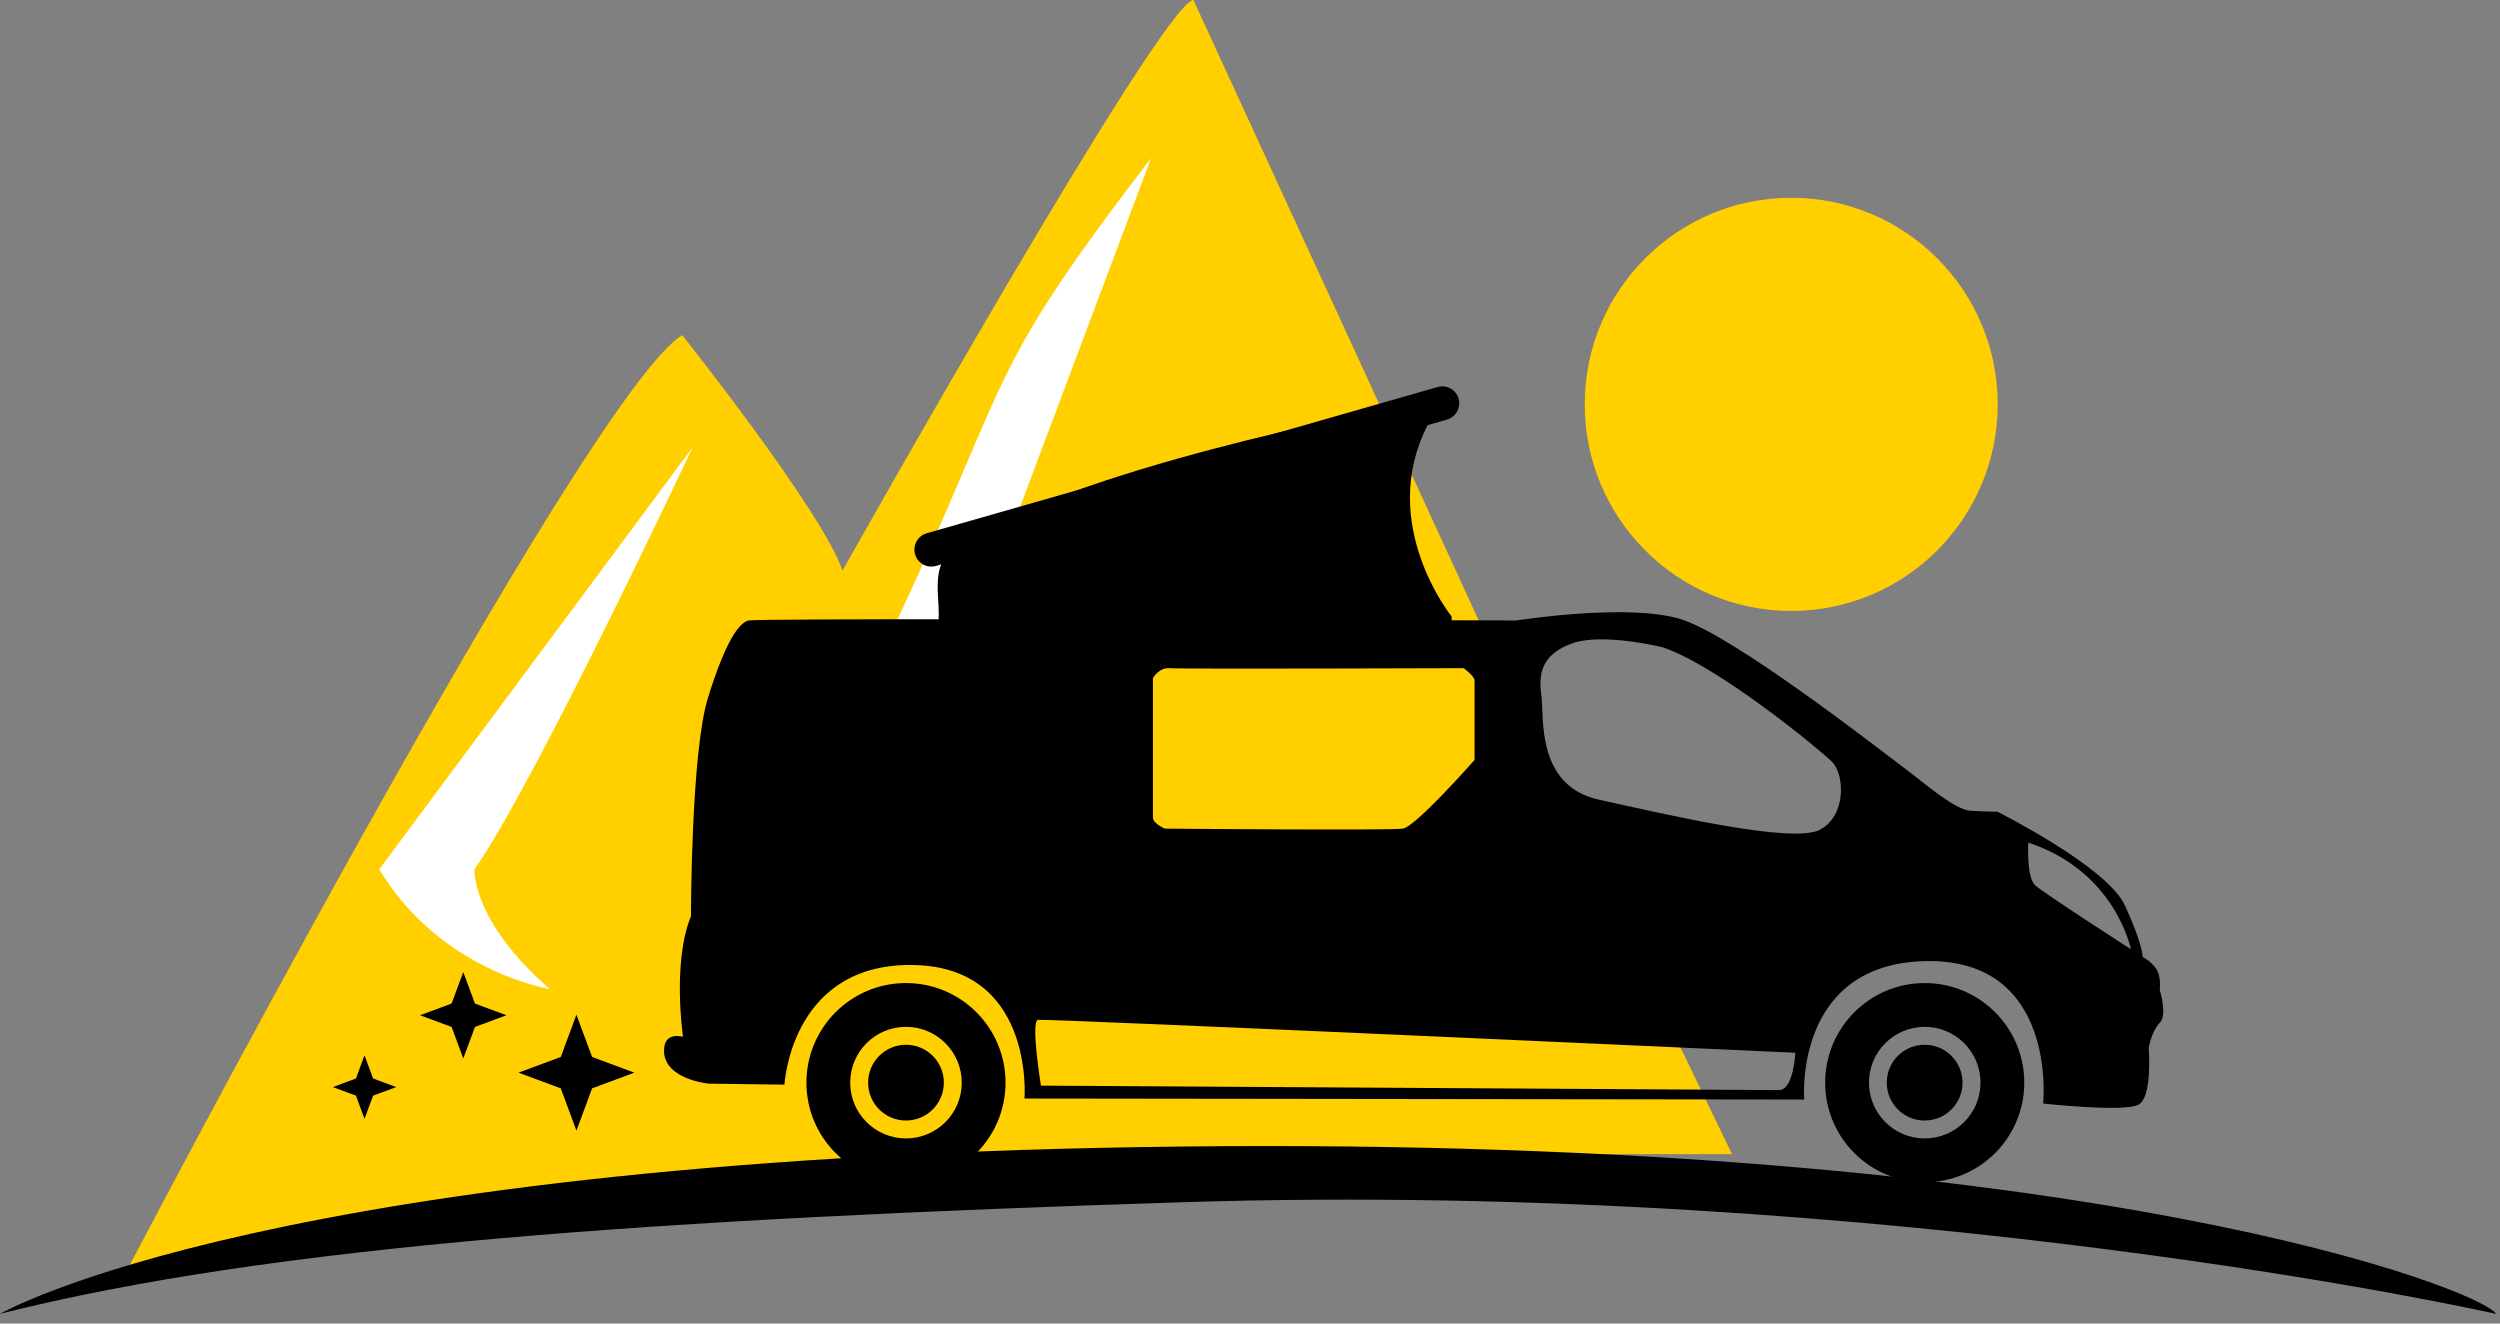
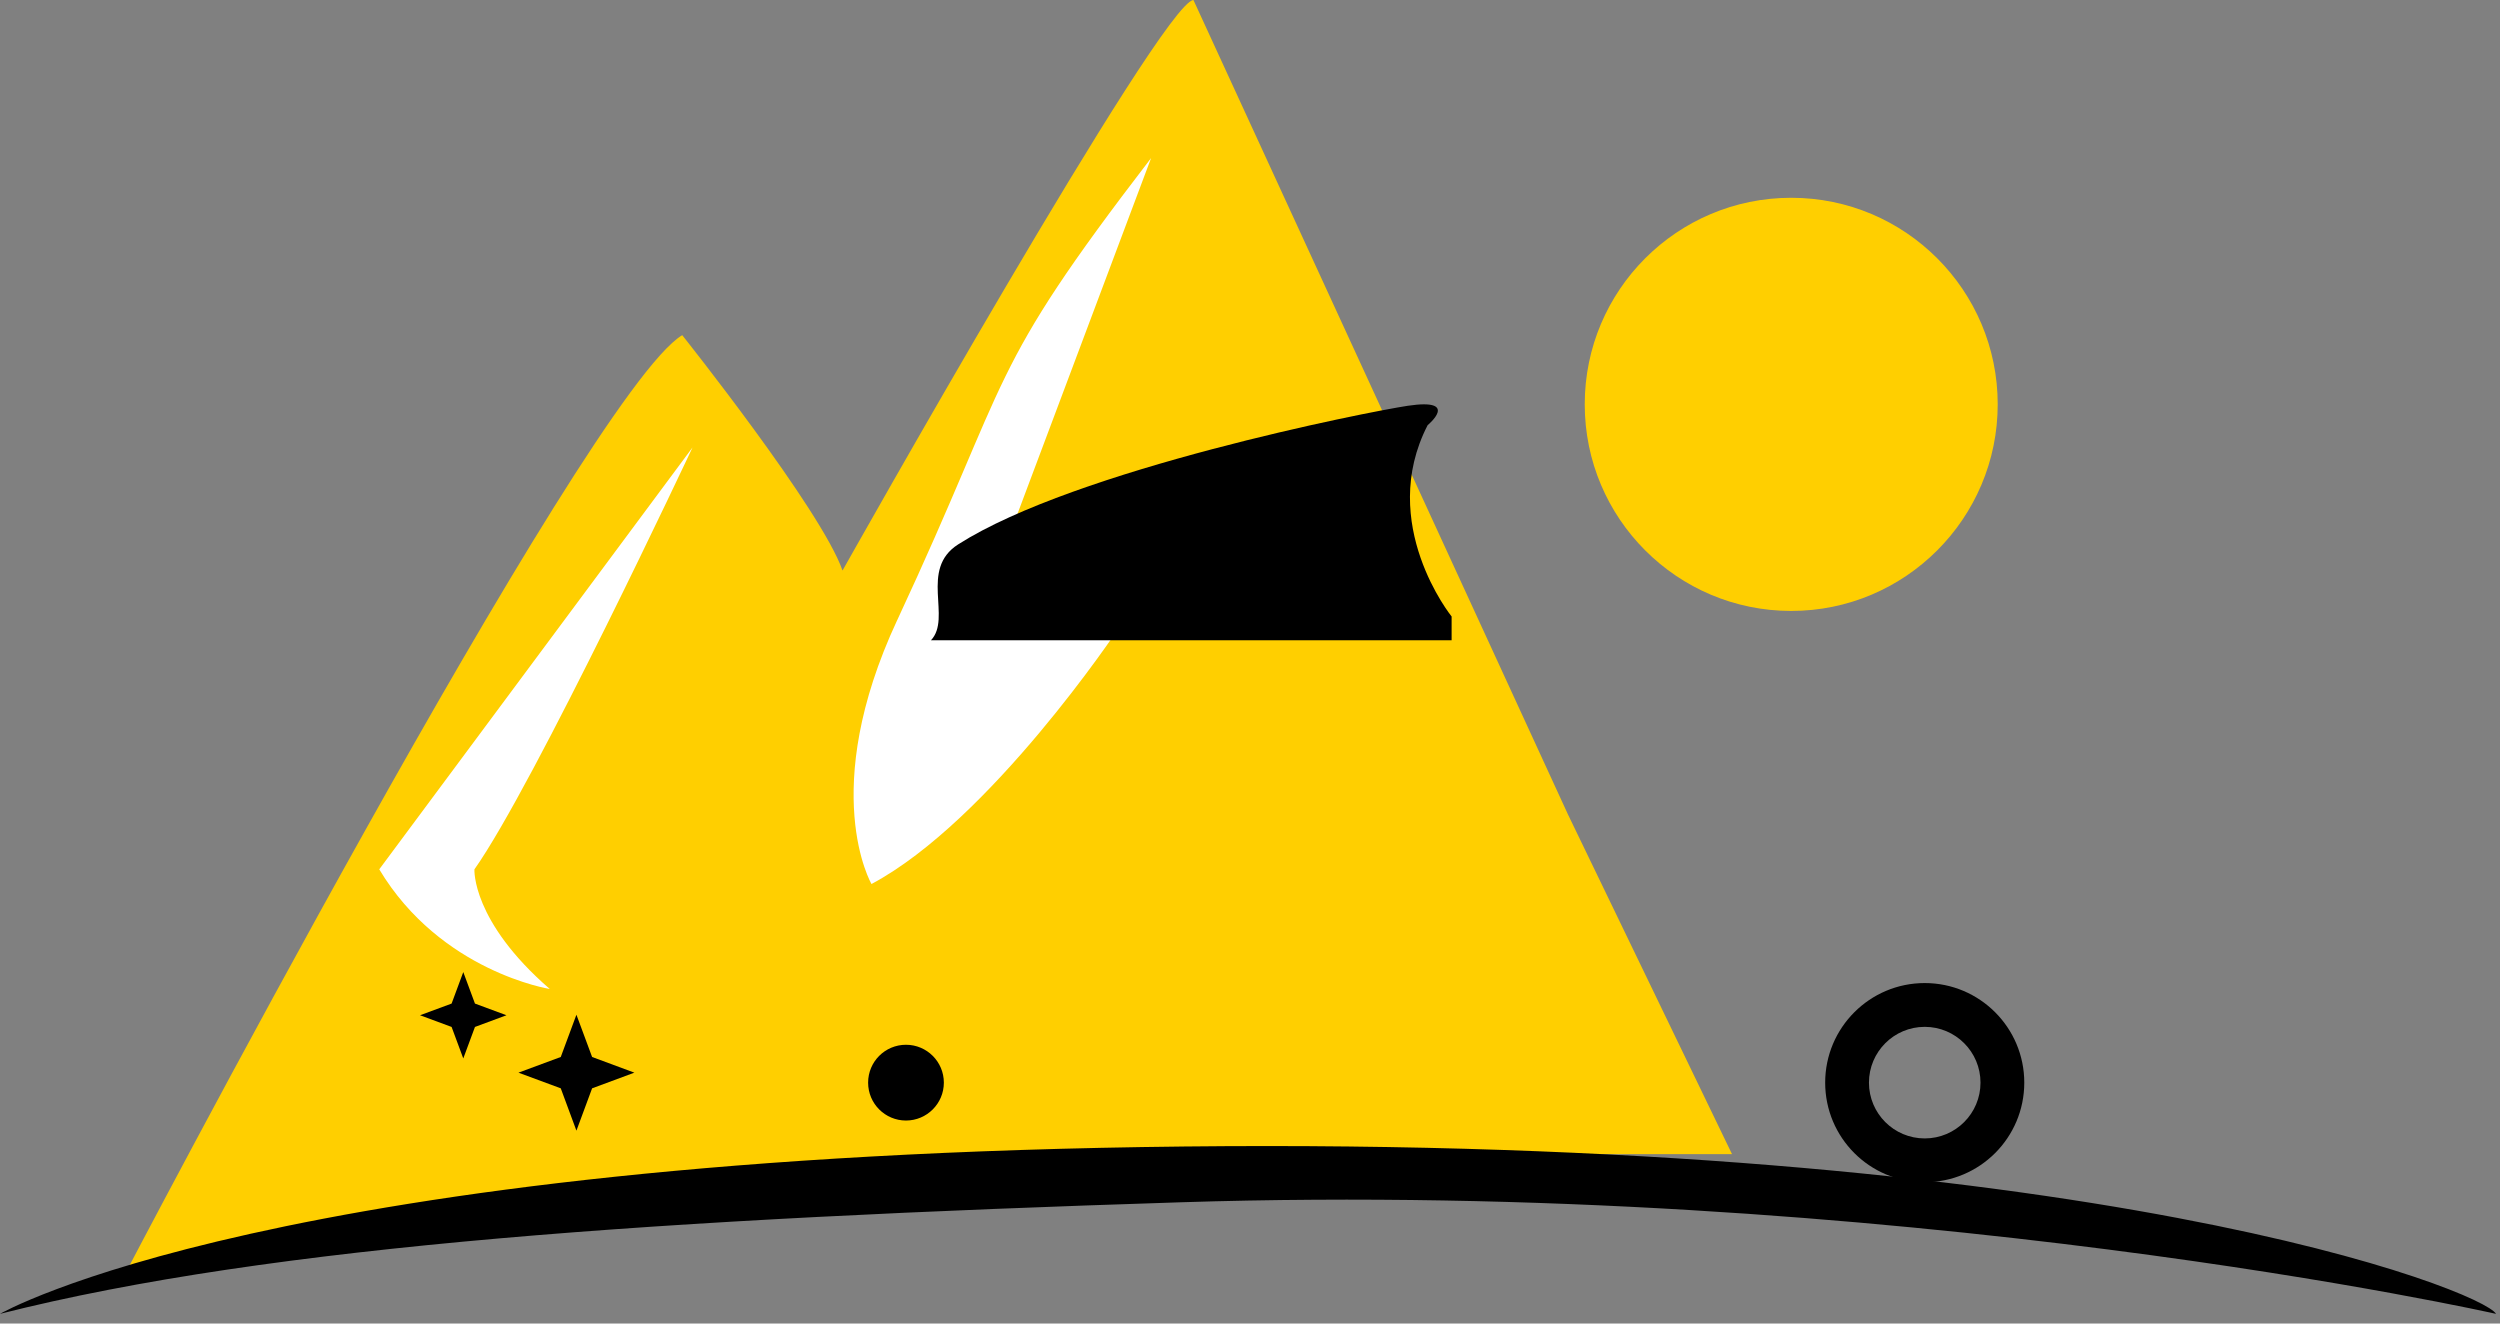
<svg xmlns="http://www.w3.org/2000/svg" width="85" height="45" viewBox="0 0 170 90" fill="none">
  <rect x="0" y="0" width="170" height="90" fill="#808080" stroke="none" />
  <path d="M107.762 27.494C107.762 19.735 114.051 13.449 121.803 13.449C129.555 13.449 135.844 19.74 135.844 27.494C135.844 35.248 129.555 41.544 121.803 41.544C114.051 41.544 107.762 35.253 107.762 27.494Z" fill="#FFCF00" />
  <path d="M8.264 87.085C8.264 87.085 39.809 26.747 46.391 22.791C46.391 22.791 55.85 34.662 57.292 38.795C57.292 38.795 78.996 0.178 81.153 0L106.623 55.385L117.776 78.479H87.641L44.886 79.738L34.235 81.379L20.21 84.629L8.269 87.079L8.264 87.085Z" fill="#FFCF00" />
  <path d="M25.789 59.115L47.09 30.43C47.09 30.43 36.304 53.404 32.261 59.115C32.261 59.115 32.052 62.626 37.385 67.251C37.385 67.251 29.968 66.08 25.789 59.115Z" fill="white" />
  <path d="M61.011 42.171C68.967 25.096 66.914 25.534 78.275 10.748L68.701 36.24C68.701 36.24 62.808 43.858 76.024 42.782C76.024 42.782 67.353 55.797 59.261 60.113C59.261 60.113 55.589 53.801 61.006 42.176L61.011 42.171Z" fill="white" />
  <path d="M0 89.342C0 89.342 18.512 78.63 80.516 77.962C142.52 77.293 168.841 87.779 169.729 89.342C169.729 89.342 129.137 80.193 80.291 81.755C45.288 82.873 18.512 84.655 0 89.342Z" fill="black" />
-   <path d="M133.452 73.62C133.452 72.198 132.303 71.044 130.876 71.044C129.45 71.044 128.301 72.193 128.301 73.62C128.301 75.046 129.456 76.196 130.876 76.196C132.297 76.196 133.452 75.041 133.452 73.62Z" fill="black" />
  <path d="M124.112 73.62C124.112 77.361 127.141 80.391 130.882 80.391C134.622 80.391 137.651 77.361 137.651 73.62C137.651 69.879 134.616 66.848 130.882 66.848C127.147 66.848 124.112 69.879 124.112 73.62ZM127.089 73.62C127.089 71.525 128.787 69.826 130.882 69.826C132.976 69.826 134.674 71.525 134.674 73.62C134.674 75.715 132.976 77.413 130.882 77.413C128.787 77.413 127.089 75.715 127.089 73.62Z" fill="black" />
  <path d="M64.182 73.62C64.182 72.198 63.028 71.044 61.607 71.044C60.186 71.044 59.032 72.193 59.032 73.62C59.032 75.046 60.186 76.196 61.607 76.196C63.028 76.196 64.182 75.041 64.182 73.62Z" fill="black" />
-   <path d="M54.837 73.62C54.837 77.361 57.867 80.391 61.607 80.391C65.347 80.391 68.376 77.361 68.376 73.62C68.376 69.879 65.347 66.848 61.607 66.848C57.867 66.848 54.837 69.879 54.837 73.62ZM57.814 73.62C57.814 71.525 59.512 69.826 61.607 69.826C63.701 69.826 65.399 71.525 65.399 73.62C65.399 75.715 63.701 77.413 61.607 77.413C59.512 77.413 57.814 75.715 57.814 73.62Z" fill="black" />
-   <path d="M45.152 71.519C45.241 73.416 48.198 73.688 48.198 73.688L53.343 73.756C53.343 73.756 53.75 65.897 61.471 65.626C70.403 65.312 69.666 74.701 69.666 74.701L122.686 74.769C122.686 74.769 121.939 65.49 131.012 65.354C139.95 65.218 138.936 75.041 138.936 75.041C138.936 75.041 144.489 75.652 145.434 75.109C146.38 74.566 146.113 71.248 146.113 71.248C146.113 71.248 146.317 70.098 146.86 69.555C147.404 69.011 146.86 67.319 146.86 67.319C146.86 67.319 146.996 66.373 146.589 65.829C146.181 65.286 145.706 65.082 145.706 65.082C145.706 65.082 145.706 64.199 144.489 61.56C143.272 58.922 135.823 55.197 135.823 55.197C135.823 55.197 135.076 55.197 133.995 55.129C132.914 55.061 131.017 53.368 129.393 52.15C127.768 50.933 117.948 43.278 114.359 42.124C110.771 40.974 103.118 42.192 103.118 42.192L80.704 42.124C80.704 42.124 51.588 42.056 50.909 42.192C50.23 42.327 49.284 43.749 48.135 47.474C46.986 51.199 46.986 62.308 46.986 62.308C45.701 65.422 46.443 70.501 46.443 70.501C46.443 70.501 45.09 70.093 45.158 71.519H45.152ZM137.923 57.297C143.883 59.262 144.896 64.544 144.896 64.544C144.896 64.544 139.004 60.751 138.398 60.207C137.787 59.664 137.923 57.297 137.923 57.297ZM100.271 51.675C100.271 51.675 96.275 56.215 95.398 56.346C94.52 56.482 79.215 56.346 79.215 56.346C79.215 56.346 78.4 56.006 78.4 55.599V46.115C78.4 46.115 78.808 45.368 79.549 45.436C80.296 45.504 99.525 45.436 99.525 45.436C99.525 45.436 100.204 45.912 100.271 46.251V51.67V51.675ZM123.772 56.414C121.944 57.428 113.074 55.332 108.739 54.381C104.403 53.436 105.014 48.691 104.811 47.27C104.607 45.849 104.811 44.496 106.911 43.749C109.01 43.002 113.074 44.02 113.074 44.02C116.867 45.306 123.772 50.996 124.587 51.811C125.402 52.621 125.606 55.4 123.772 56.414ZM70.581 69.351C71.087 69.252 122.08 71.587 122.08 71.587C122.08 71.587 121.975 74.127 120.962 74.127C119.949 74.127 70.784 73.823 70.784 73.823C70.784 73.823 70.074 69.456 70.581 69.351Z" fill="black" />
  <path d="M39.197 69.001L40.263 71.875L43.136 72.941L40.263 74.006L39.197 76.885L38.132 74.006L35.254 72.941L38.132 71.875L39.197 69.001Z" fill="black" />
  <path d="M31.503 66.101L32.297 68.243L34.439 69.037L32.297 69.832L31.503 71.974L30.709 69.832L28.562 69.037L30.709 68.243L31.503 66.101Z" fill="black" />
-   <path d="M24.786 71.765L25.371 73.338L26.943 73.923L25.371 74.503L24.786 76.081L24.206 74.503L22.628 73.923L24.206 73.338L24.786 71.765Z" fill="black" />
  <path d="M98.705 41.915C98.705 41.915 93.627 35.613 97.08 28.91C97.08 28.91 99.331 27.055 95.727 27.593C93.021 28.001 73.146 31.919 65.154 37.019C62.49 38.717 64.746 42.019 63.304 43.54H98.71V41.915H98.705Z" fill="black" />
-   <path d="M62.223 37.693C62.401 38.304 63.038 38.66 63.649 38.482L98.391 28.534C99.002 28.356 99.357 27.718 99.185 27.107C99.007 26.496 98.37 26.14 97.759 26.318L63.017 36.261C62.406 36.439 62.051 37.076 62.223 37.688V37.693Z" fill="black" />
</svg>